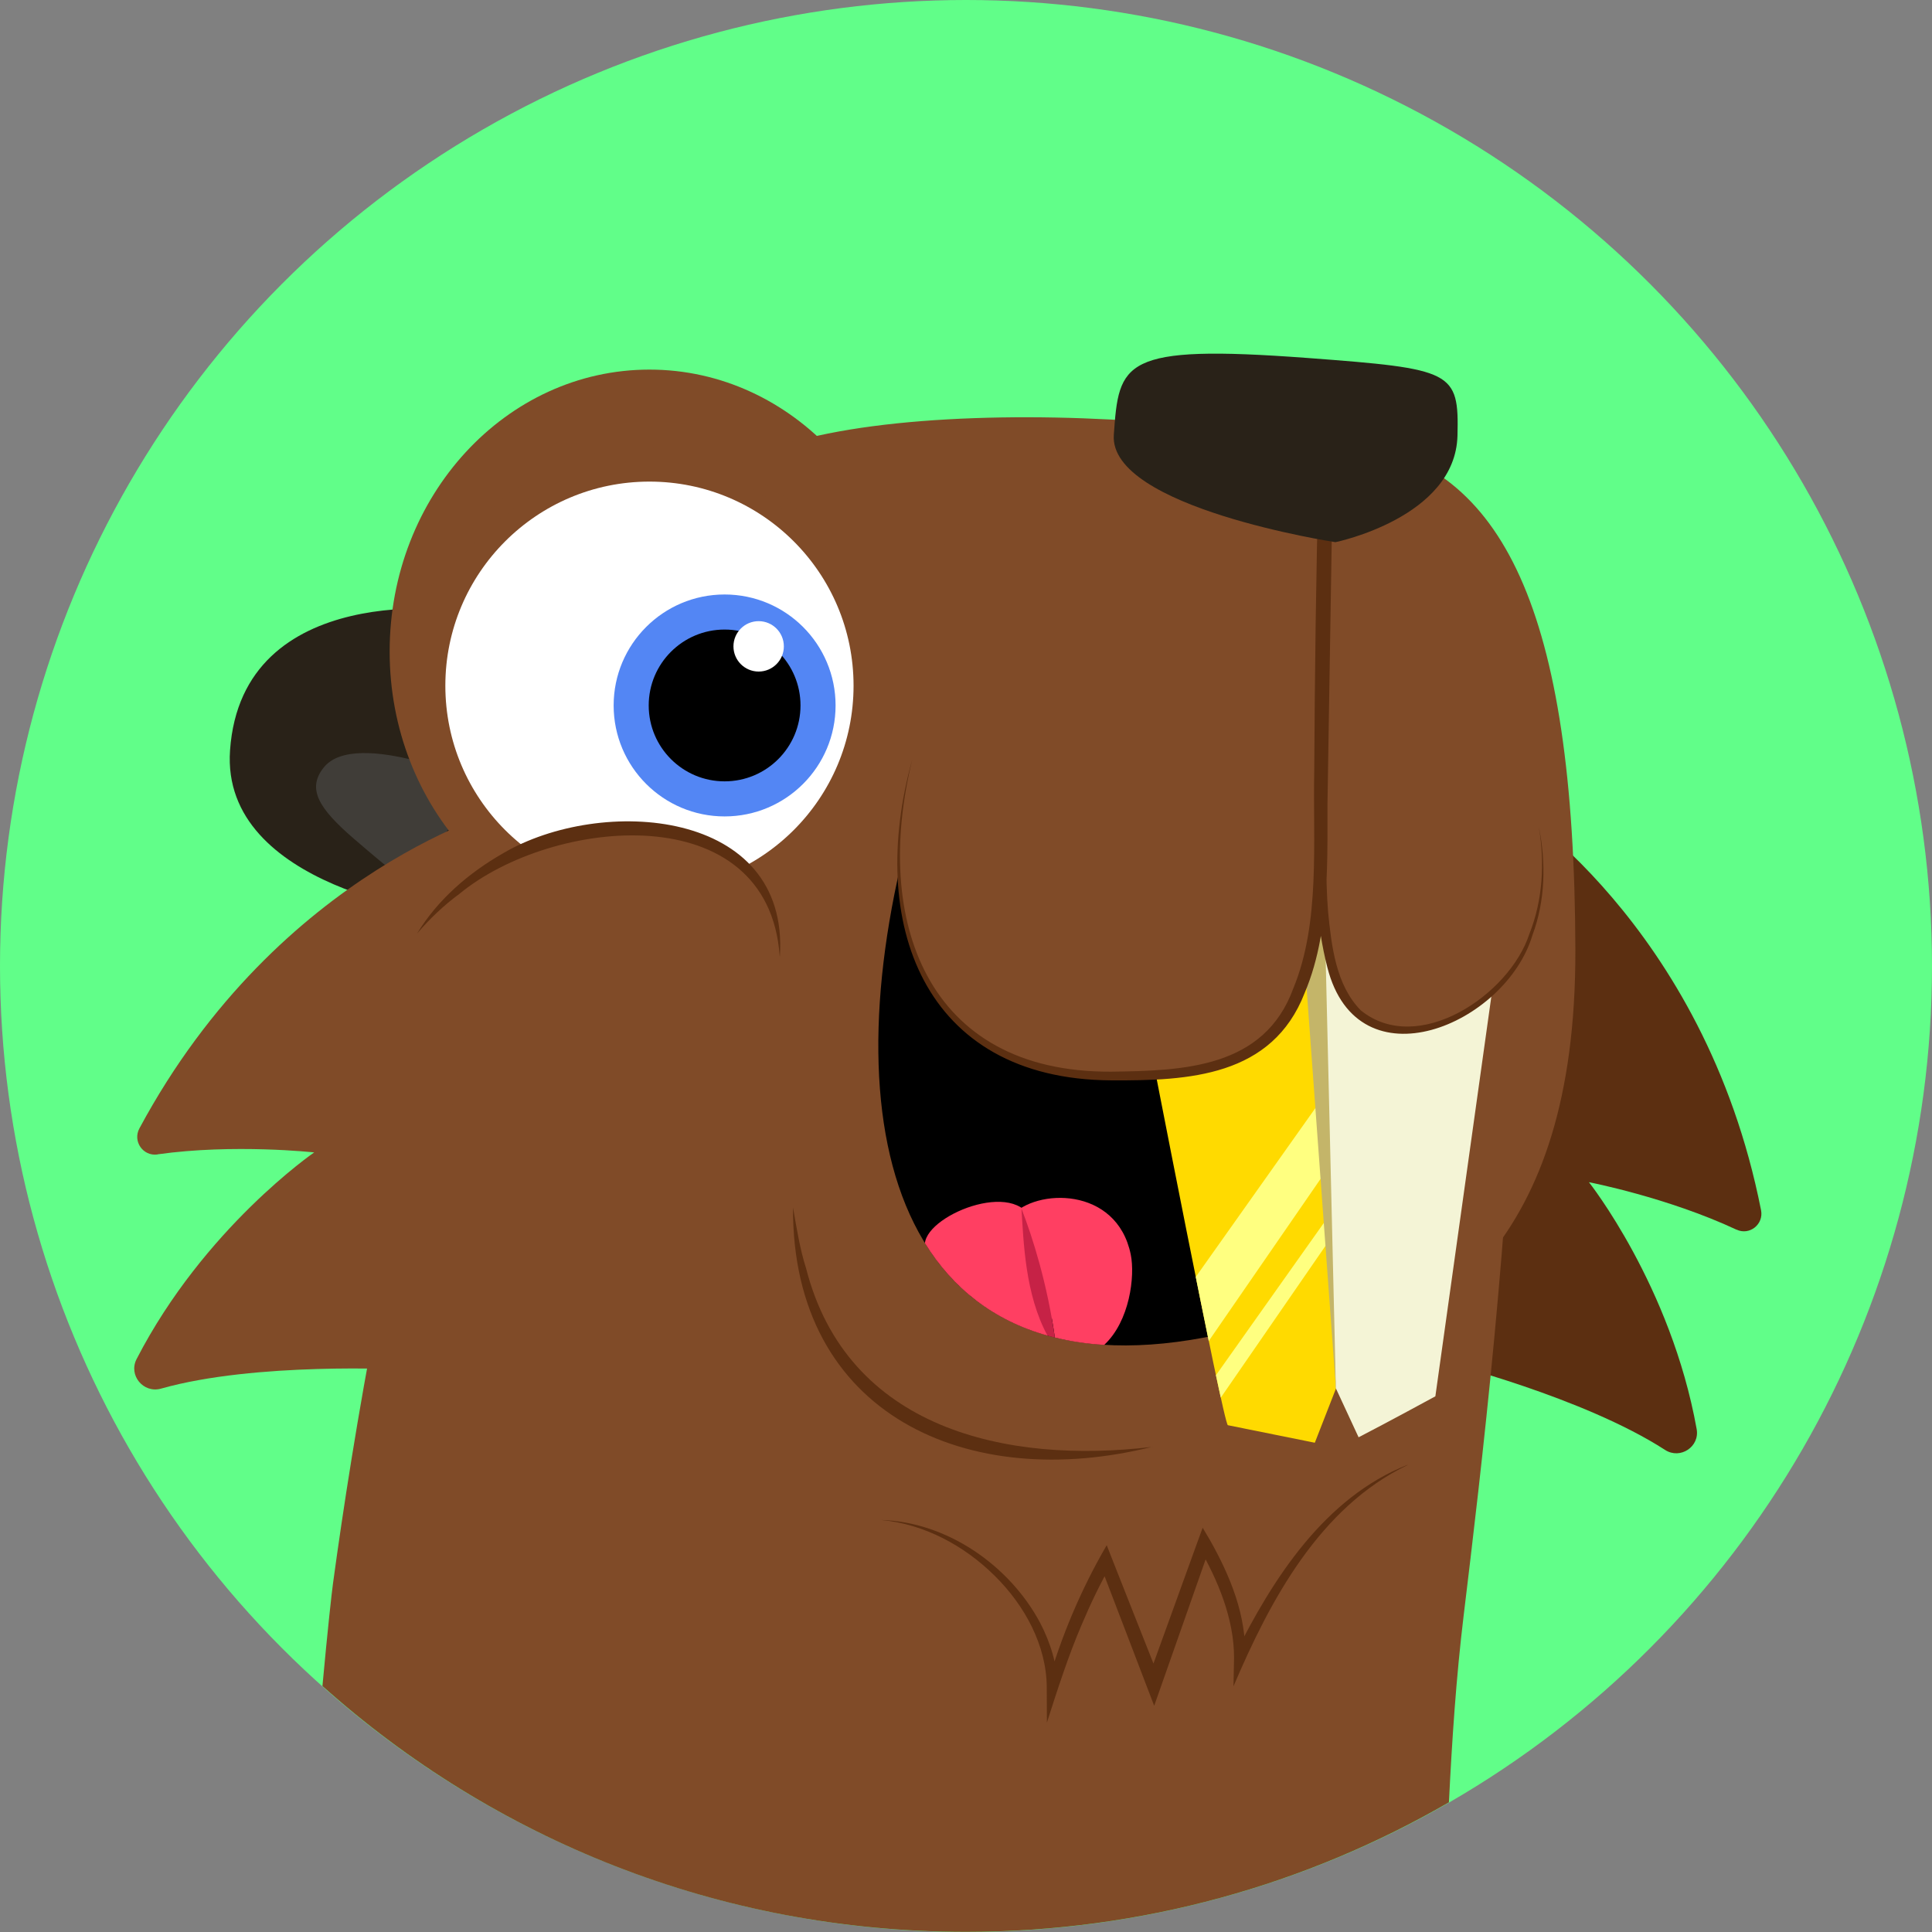
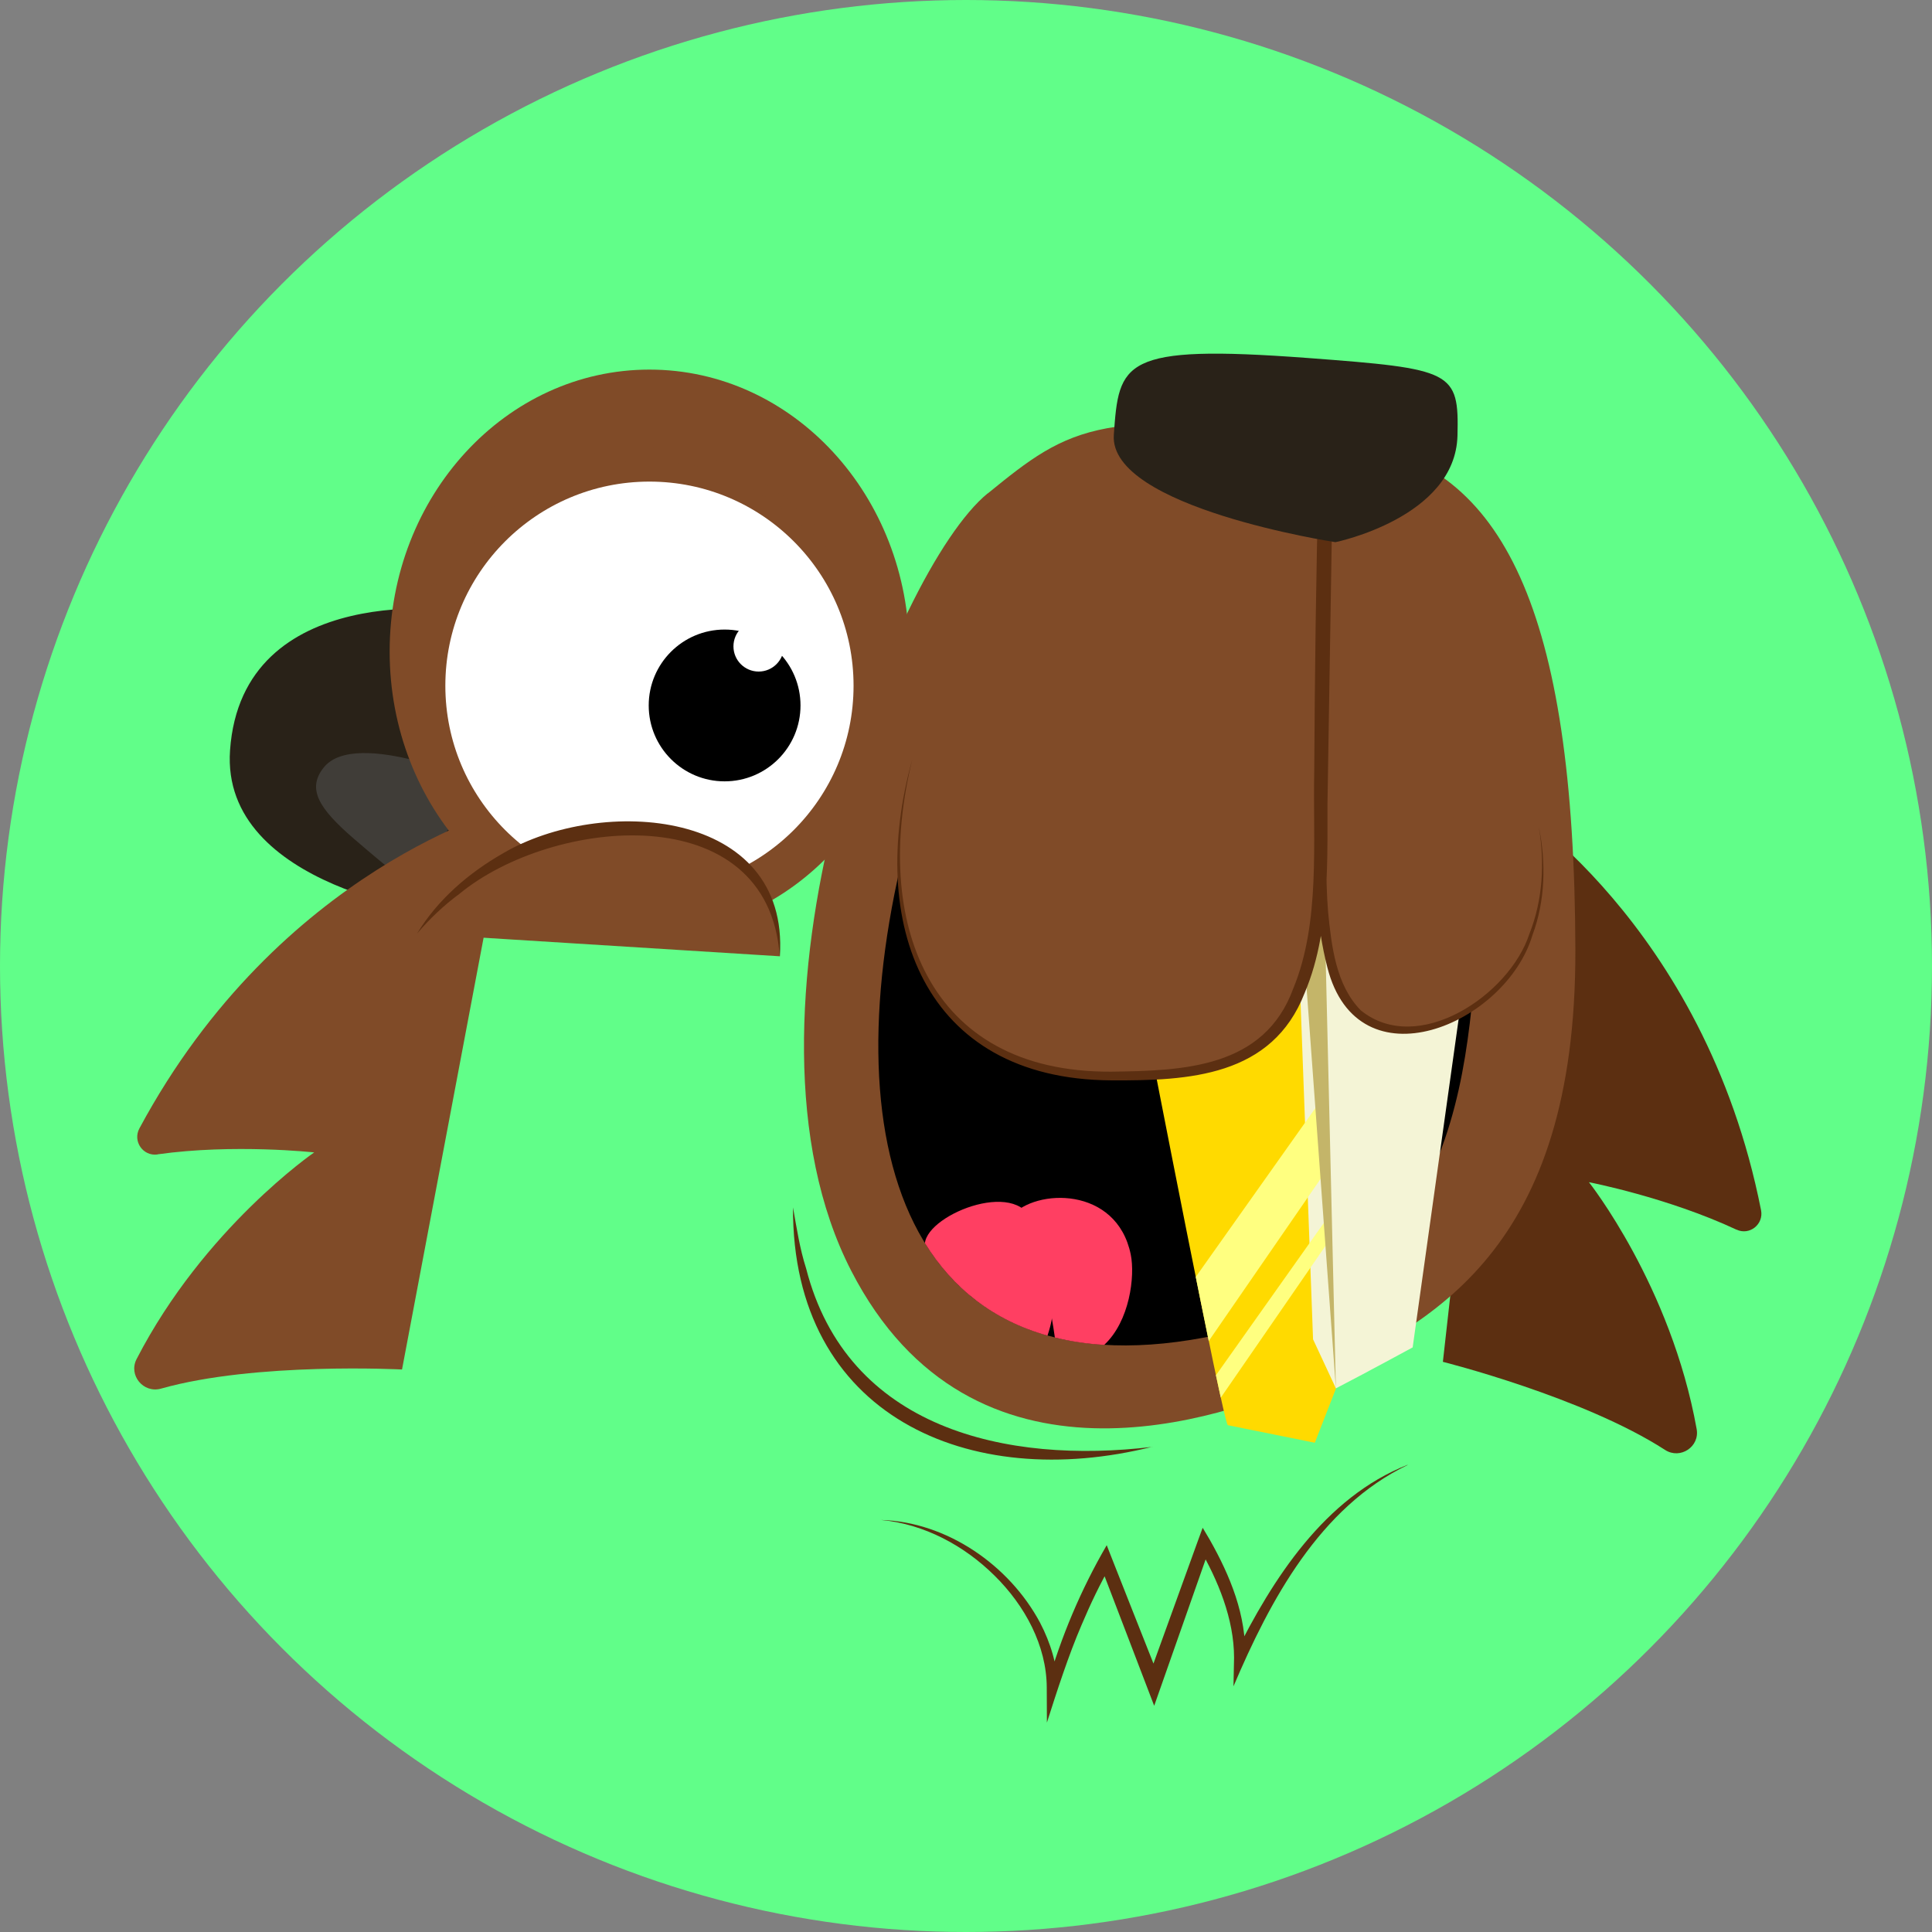
<svg xmlns="http://www.w3.org/2000/svg" id="Layer_2" data-name="Layer 2" viewBox="0 0 131.1 131.1">
  <rect x="0" y="0" width="131.1" height="131.1" fill="#808080" stroke="none" />
  <defs>
    <style>
      .cls-1 {
        fill: #c62246;
      }

      .cls-2 {
        fill: #f4f4d6;
      }

      .cls-3 {
        fill: #ffff80;
      }

      .cls-4 {
        fill: #ffda00;
      }

      .cls-5 {
        fill: #fff;
      }

      .cls-6 {
        fill: #c4b569;
      }

      .cls-7 {
        fill: #ff3f62;
      }

      .cls-8 {
        fill: #5386f4;
      }

      .cls-9 {
        fill: #5c2f11;
      }

      .cls-10 {
        fill: #61fe89;
      }

      .cls-11 {
        fill: #292218;
      }

      .cls-12 {
        fill: #804b28;
      }

      .cls-13 {
        fill: #403d38;
      }
    </style>
  </defs>
  <g id="Layer_1-2" data-name="Layer 1">
    <g>
      <circle class="cls-10" cx="65.55" cy="65.55" r="65.55" />
      <g>
        <path class="cls-9" d="M117.83,83.44c-4.68-2.19-10.01-3.22-10.01-3.22,0,0,5.56,7.01,7.31,16.75.22,1.2-1.11,2.08-2.14,1.42-5.55-3.59-15.08-5.98-15.08-5.98l4.27-38.1s13.47,8.31,17.32,27.81c.19.96-.78,1.73-1.66,1.32Z" />
        <path class="cls-11" d="M30.12,62.04c11.46-6.5,6.25-18.87,2.1-20.4-1.09-.4-15.8-2.25-16.61,9.27-.66,9.39,14.51,11.13,14.51,11.13Z" />
        <path class="cls-13" d="M32.83,53.22s-8.69-3.89-10.87-1.13c-1.16,1.46-.3,2.79,2.06,4.83,2.65,2.28,3.57,2.95,3.57,2.95l5.25-6.65Z" />
        <ellipse class="cls-12" cx="44.07" cy="44.21" rx="17.63" ry="19.13" />
-         <path class="cls-12" d="M96.36,32.8c-6.26-4.73-39.02-6.75-46.9-.87-16.35,12.19-24.14,55.52-26.86,75.49-.09.64-.37,3.18-.72,6.99,11.59,10.37,26.89,16.68,43.67,16.68,11.94,0,23.13-3.21,32.77-8.79.21-4.24.49-8.46,1-12.68,2.31-19.08,8.2-68.39-2.96-76.83Z" />
        <path class="cls-12" d="M10.69,78.33c5.18-.73,10.63-.13,10.63-.13,0,0-7.46,5.12-12.05,14.02-.57,1.1.46,2.34,1.65,2.01,6.43-1.82,16.36-1.3,16.36-1.3l7.2-38.11s-15.5,4.03-25.02,21.75c-.47.87.24,1.9,1.22,1.77Z" />
        <path class="cls-9" d="M78.21,98.17c-12.45,3.13-24.46-2.1-24.4-16.24.25,1.4.46,2.8.89,4.14,2.79,10.9,13.6,13.3,23.5,12.11h0Z" />
        <g>
          <circle class="cls-5" cx="44.07" cy="46.53" r="13.85" />
          <g>
-             <circle class="cls-8" cx="49.17" cy="47.87" r="7.53" />
            <circle cx="49.17" cy="47.87" r="5.15" />
            <circle class="cls-5" cx="51.48" cy="43.86" r="1.71" />
          </g>
        </g>
        <path class="cls-9" d="M95.52,99.41c-5.96,2.86-9.34,9.18-11.82,15.02,0,0,.04-1.94.04-1.94,0-2.64-1.09-5.26-2.4-7.52,0,0,.8-.09.8-.09-.25.71-3.7,10.54-3.82,10.87-.18-.5-3.42-8.91-3.71-9.69,0,0,.81.07.81.07-.76,1.31-1.43,2.72-2.03,4.14-.89,2.07-1.66,4.46-2.35,6.62,0,0-.01-2.38-.01-2.38-.01-2.85-1.49-5.57-3.54-7.59-2.06-2.04-4.78-3.51-7.71-3.78,4.46.13,8.71,3.06,10.8,6.98.7,1.34,1.16,2.83,1.21,4.38,0,0-.74-.1-.74-.1.95-3.34,2.3-6.54,4.05-9.55-.09-.2,3.58,9.07,3.66,9.27,0,0-.94.01-.94.01l3.46-9.56.33-.9.48.81c1.39,2.46,2.5,5.14,2.4,8.03,0,0-.72-.17-.72-.17,2.58-5.21,6.13-10.73,11.74-12.94h0Z" />
        <g>
          <path class="cls-12" d="M52.91,64.89s.57-9.61-11.78-8.6c-8.67.71-12.83,7.06-12.83,7.06" />
          <path class="cls-9" d="M52.91,64.89c-.77-10.91-15.43-9.43-21.73-4.24-1.06.78-2.02,1.69-2.88,2.7,1.39-2.29,3.49-4.11,5.84-5.45,6.64-3.91,19.44-3.06,18.78,6.99h0Z" />
        </g>
        <path class="cls-12" d="M67.02,33.49c5.59-4.55,7.71-6.13,24.98-3.42,9.91,1.56,14.85,11.2,14.9,34.42.04,20.26-9.63,25.37-18.21,29.21-5.68,2.54-22.71,8.52-30.93-7.47-8.88-17.27,2.84-47.52,9.26-52.75Z" />
        <g>
          <path d="M100.43,61.04c-.83,10.03-.37,26.29-18.7,29.72-20.31,3.81-25.53-13.15-20.15-33.96" />
          <g>
            <path class="cls-4" d="M90.65,94.21l-1.11-29.96-11.66,5.84s5.14,26.57,5.44,26.62c.21.04,3.78.76,5.9,1.19l1.44-3.69Z" />
-             <path class="cls-2" d="M90.65,94.21l1.54,3.32c1.96-1.01,5.21-2.78,5.21-2.78l4.09-29.21-11.96-1.3,1.11,29.96Z" />
+             <path class="cls-2" d="M90.65,94.21c1.96-1.01,5.21-2.78,5.21-2.78l4.09-29.21-11.96-1.3,1.11,29.96Z" />
            <g>
              <path class="cls-3" d="M89.91,74.27l-8.77,12.38c.31,1.54.61,3.02.88,4.35l8.07-11.7-.19-5.03Z" />
              <path class="cls-3" d="M90.27,84.07l-.06-1.62-7.7,10.87c.12.57.23,1.07.33,1.52l7.43-10.77Z" />
            </g>
          </g>
          <g>
            <path class="cls-7" d="M62.77,84.37c1.88,3.04,4.63,5.23,8.31,6.26,1.15-3.42-.42-5.27-.93-7.35-.65-3.48-7.19-.96-7.39,1.09Z" />
            <path class="cls-7" d="M68.64,82.52c1.54,1.36,2.43,4.64,2.94,8.24,1.04.26,2.16.43,3.35.5,1.73-1.61,2.1-4.66,1.8-6.13-.95-4.66-6.48-4.49-8.1-2.61Z" />
-             <path class="cls-1" d="M69.31,81.98c.15,2.27.24,5.84,1.77,8.65.16.05.33.09.5.13-.51-3.59-1.48-6.74-2.28-8.78Z" />
          </g>
          <polyline class="cls-6" points="89.9 62.7 88.36 62.93 90.65 94.21" />
        </g>
        <path class="cls-12" d="M61.89,51.6c-1.73,6.17-3.32,24.74,19.84,20.93,5.73-.94,7.89-6.45,7.89-14.48,0-10.67.34-25.84.34-25.84,0,0-.34,17.99-.34,25.84,0,9.51,2.25,12.29,6.56,11.78,5-.59,9.7-5.9,8.26-13.73" />
        <path class="cls-9" d="M61.89,51.6c-2.65,10.8.93,21.19,13.51,21.12,4.93-.06,10.39-.25,12.36-5.65,1.85-4.47,1.32-9.99,1.42-14.75.04-6.71.12-13.41.3-20.12l.96.02-.24,14.84-.12,7.42c-.05,2.48-.16,4.95.04,7.39.23,2.32.53,4.98,2.22,6.69,3.86,3.14,10.09-1.03,11.44-5.19.91-2.28,1.05-4.84.64-7.27.49,2.42.45,5-.43,7.35-1.81,6.08-11.85,10.36-13.92,2.19-1.47-5.69-.64-12.75-.76-18.59,0,0,.16-14.86.16-14.86l.96.02-.33,20.1c-.12,4.9.39,10.45-1.57,15.07-2.21,5.68-7.86,5.96-13.14,5.93-12.8-.08-16.55-10.76-13.5-21.72h0Z" />
        <path class="cls-11" d="M88.71,24.29c9.88.74,10.3.89,10.19,5.28-.15,5.56-8.28,7.22-8.28,7.22,0,0-15.38-2.34-15.04-7.28.35-4.94.51-6.16,13.13-5.22Z" />
        <path class="cls-12" d="M28.81,40.8s3.94-9.93,14.32-10.38c10.38-.45,14.95,9.22,14.95,9.22,0,0-5.78-8.73-14.55-8.37-8.77.36-14.71,9.53-14.71,9.53Z" />
      </g>
    </g>
  </g>
</svg>